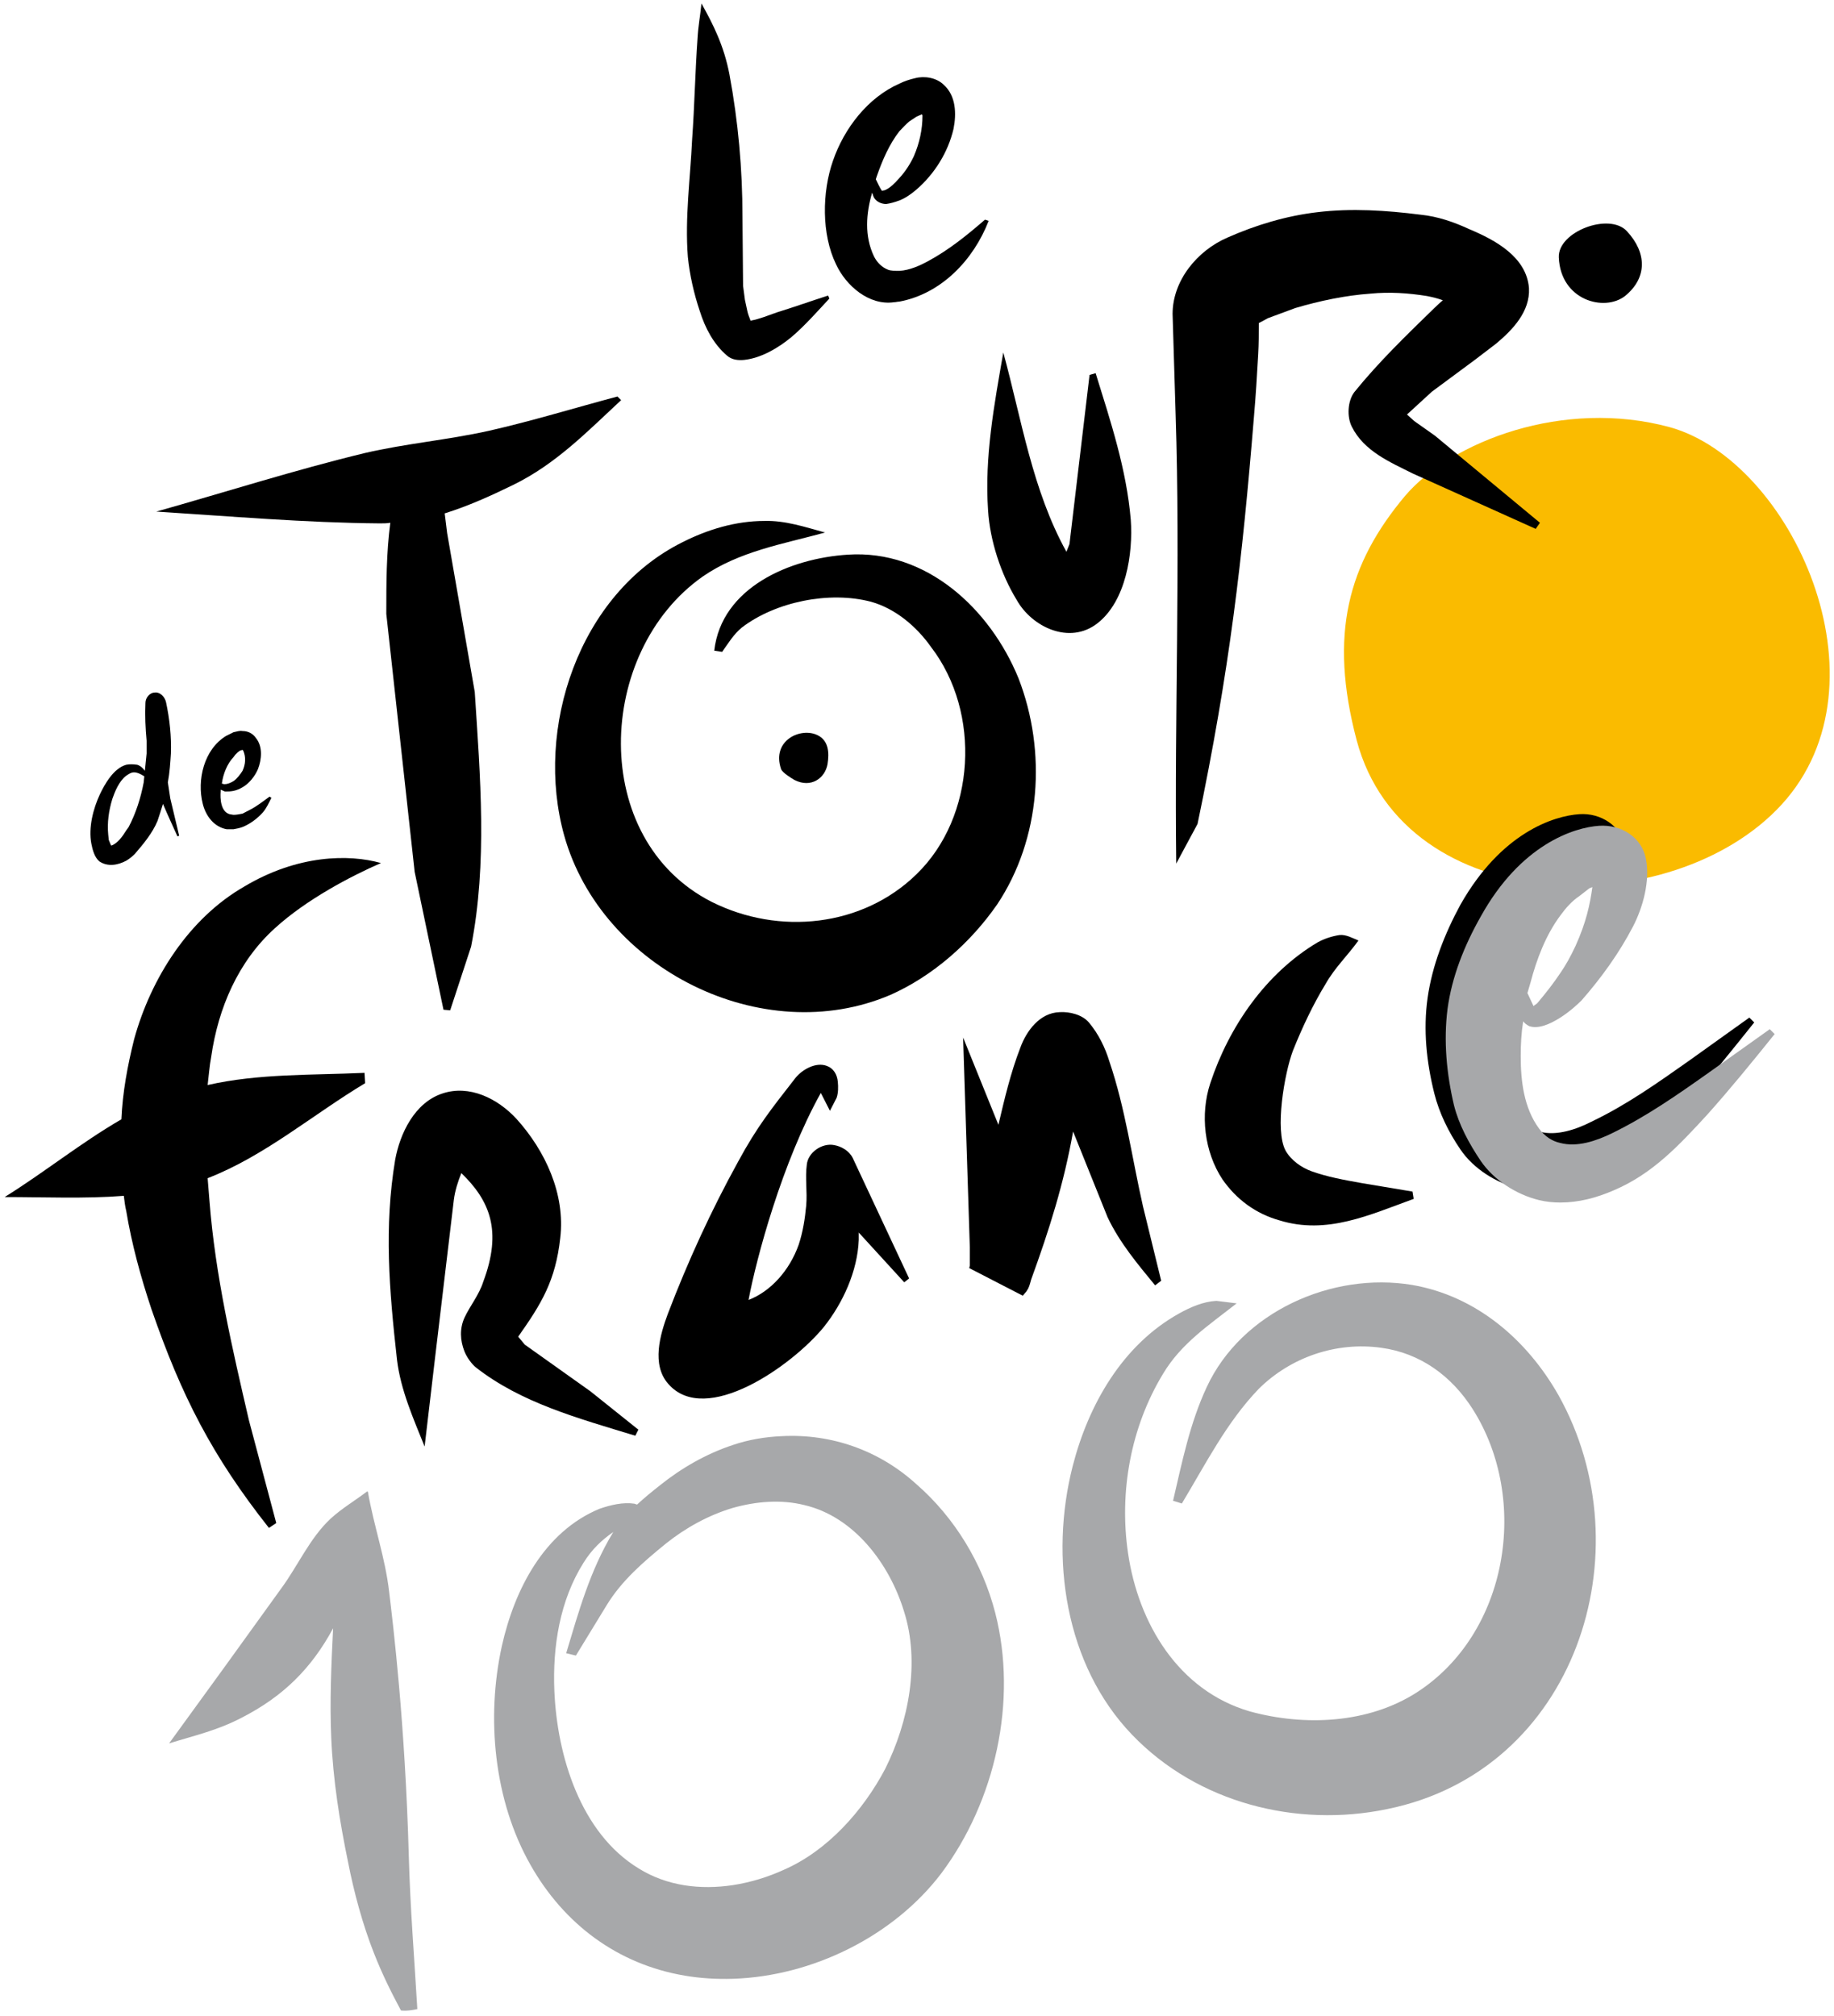
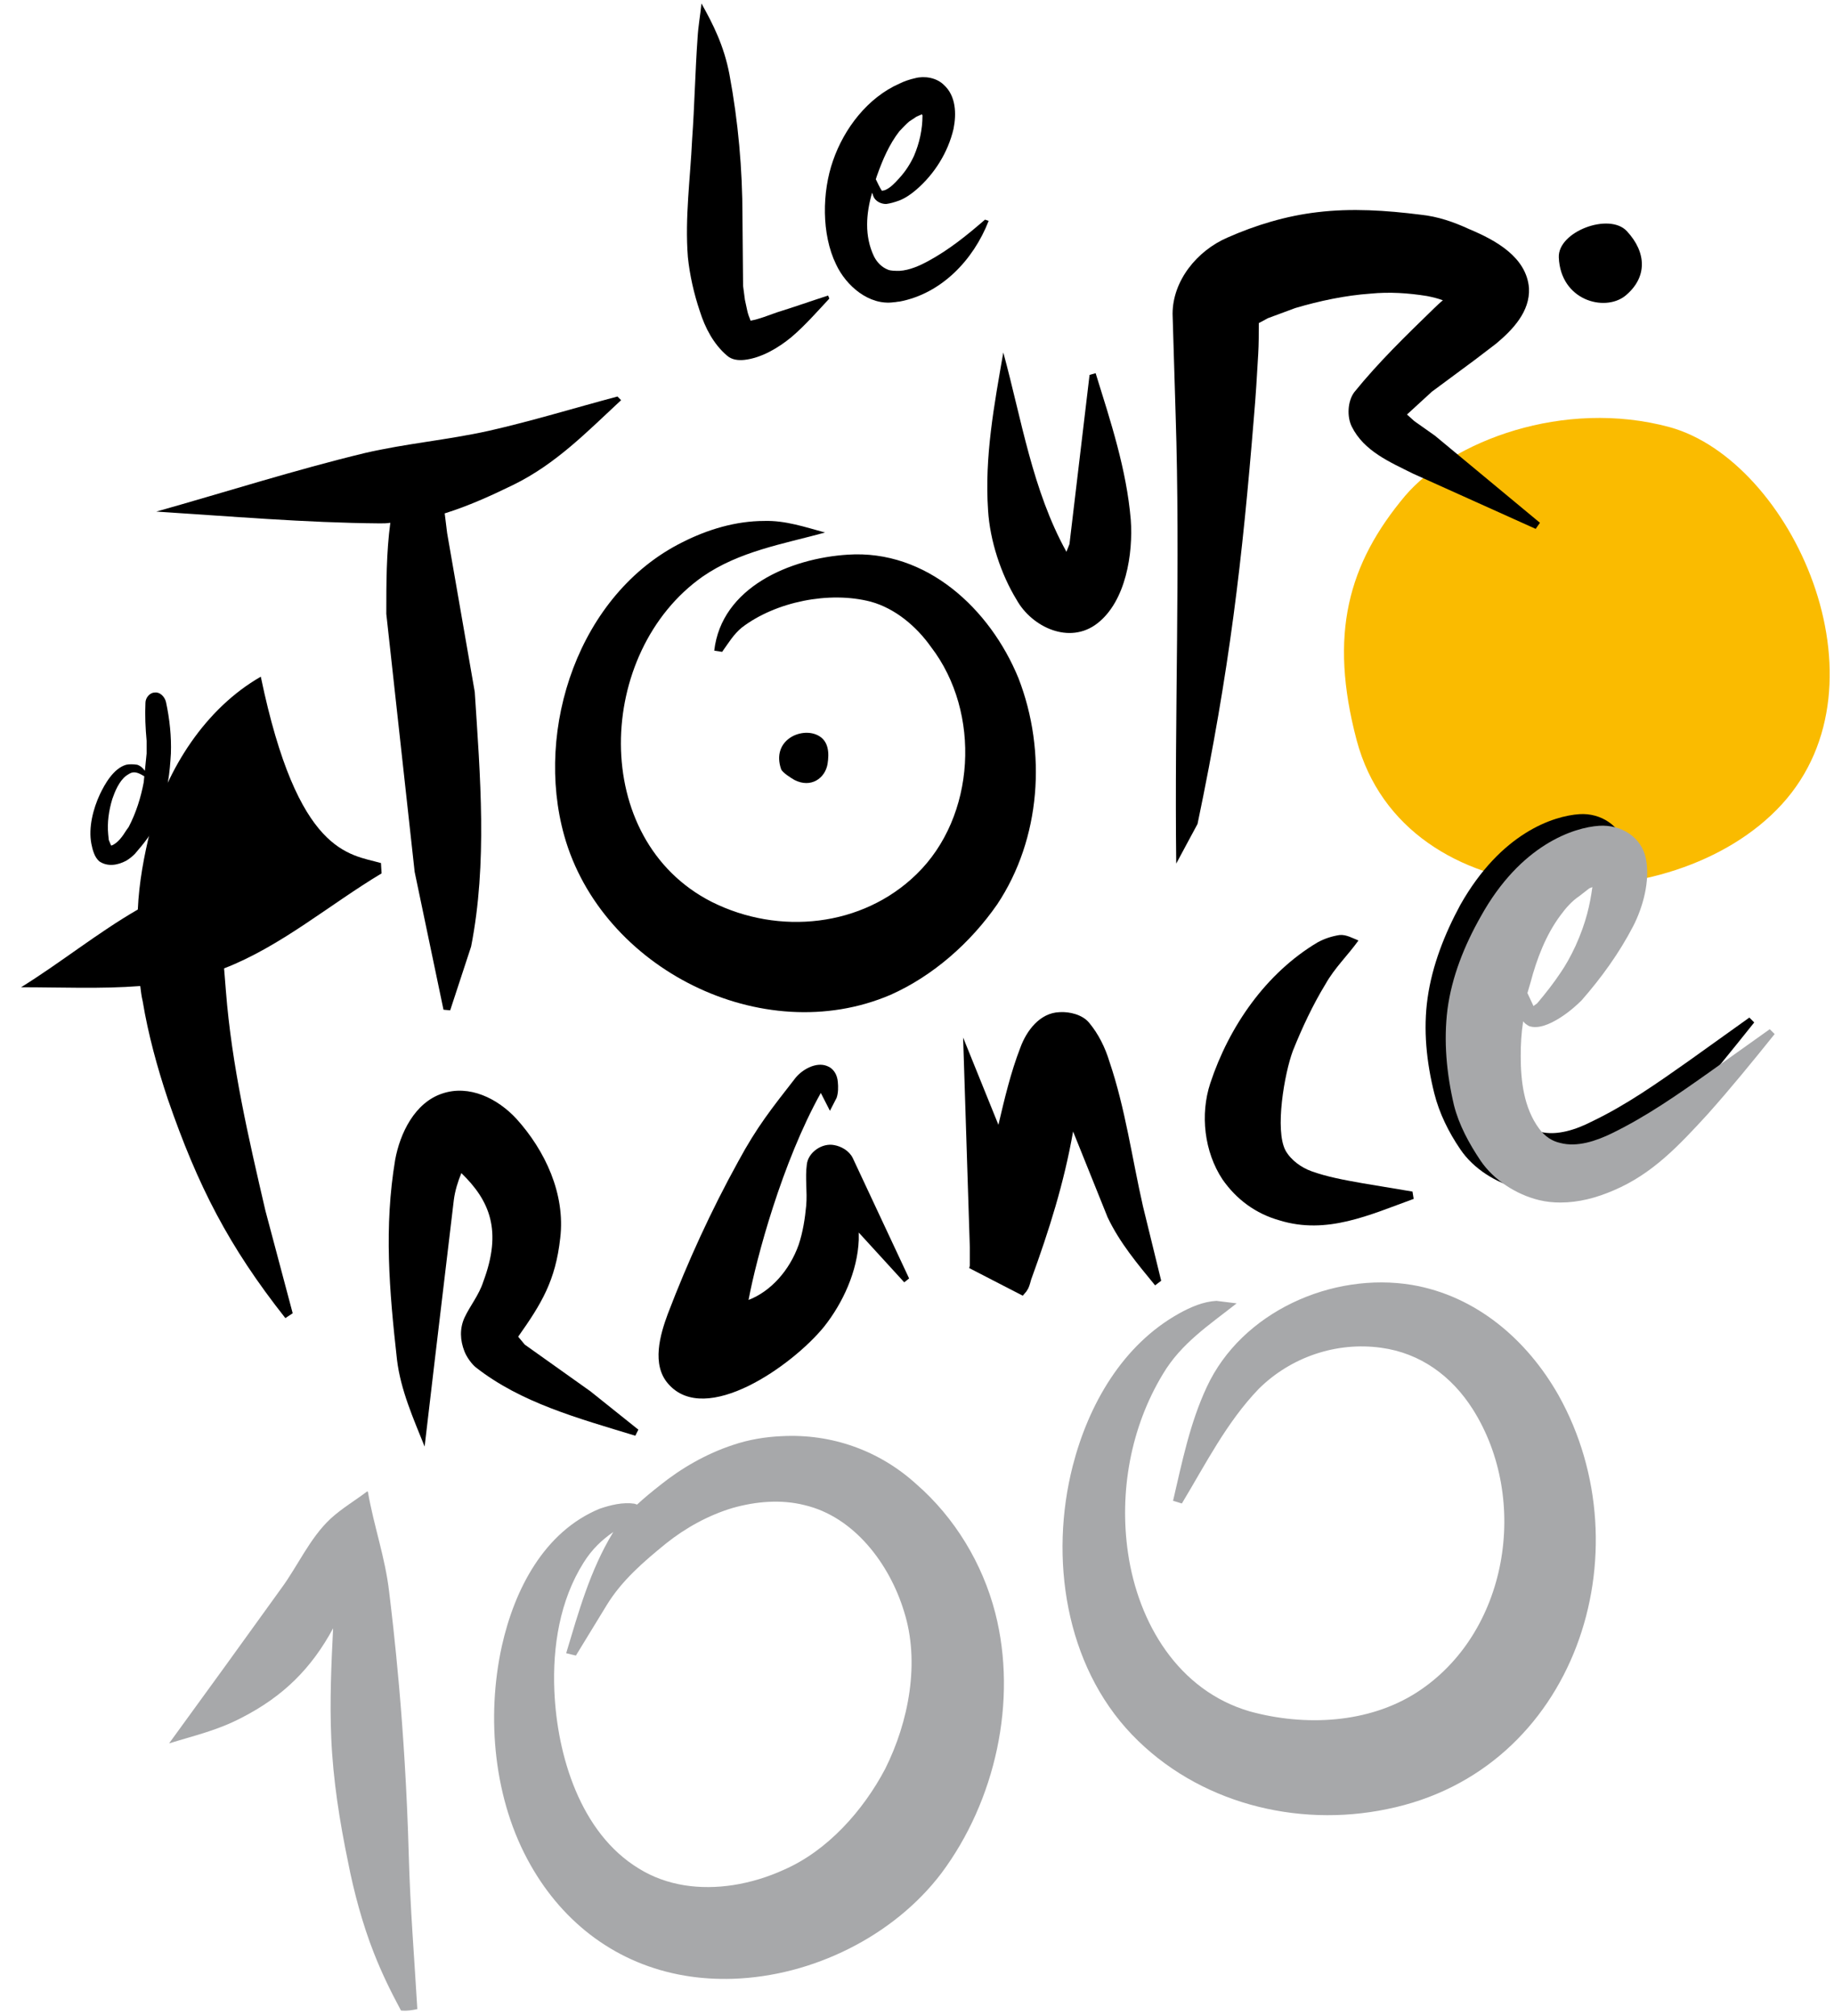
<svg xmlns="http://www.w3.org/2000/svg" xmlns:ns1="http://www.inkscape.org/namespaces/inkscape" xmlns:ns2="http://sodipodi.sourceforge.net/DTD/sodipodi-0.dtd" width="200" height="219.856" id="svg5717" version="1.1" ns1:version="0.48.2 r9819" ns2:docname="New document 7">
  <defs id="defs5719">
    <clipPath id="clipPath5959" clipPathUnits="userSpaceOnUse">
      <path id="path5961" d="m 0,0 595.276,0 0,595.276 L 0,595.276 0,0 z" ns1:connector-curvature="0" />
    </clipPath>
    <clipPath id="clipPath5863" clipPathUnits="userSpaceOnUse">
      <path id="path5865" d="m 43.668,439.973 108.687,0 0,115.553 -108.687,0 0,-115.553 z" ns1:connector-curvature="0" />
    </clipPath>
    <clipPath id="clipPath5827" clipPathUnits="userSpaceOnUse">
      <path id="path5829" d="m 0,0 595.276,0 0,595.276 L 0,595.276 0,0 z" ns1:connector-curvature="0" />
    </clipPath>
    <clipPath id="clipPath5807" clipPathUnits="userSpaceOnUse">
      <path id="path5809" d="m 0,0 595.276,0 0,595.276 L 0,595.276 0,0 z" ns1:connector-curvature="0" />
    </clipPath>
    <clipPath id="clipPath5793" clipPathUnits="userSpaceOnUse">
      <path id="path5795" d="m 310.618,62.21 214.985,0 0,84.751 -214.985,0 0,-84.751 z" ns1:connector-curvature="0" />
    </clipPath>
    <clipPath id="clipPath5779" clipPathUnits="userSpaceOnUse">
      <path id="path5781" d="m 306.808,150.41 0,-88.2 3.81,0 0,84.751 214.985,0 0,-84.751 6.205,0 0,88.2 -225,0 z" ns1:connector-curvature="0" />
    </clipPath>
    <clipPath id="clipPath5765" clipPathUnits="userSpaceOnUse">
-       <path id="path5767" d="m 0,0 595.276,0 0,595.276 L 0,595.276 0,0 z" ns1:connector-curvature="0" />
-     </clipPath>
+       </clipPath>
    <clipPath id="clipPath5753" clipPathUnits="userSpaceOnUse">
      <path id="path5755" d="m 310.618,34.308 214.985,0 0,27.902 -214.985,0 0,-27.902 z" ns1:connector-curvature="0" />
    </clipPath>
    <clipPath id="clipPath5739" clipPathUnits="userSpaceOnUse">
      <path id="path5741" d="m 0,0 595.275,0 0,595.275 L 0,595.275 0,0 z m 306.808,150.41 225,0 0,-88.2 -6.205,0 0,-27.902 -214.985,0 0,27.902 -3.81,0 0,88.2 z" ns1:connector-curvature="0" />
    </clipPath>
  </defs>
  <ns2:namedview id="base" pagecolor="#ffffff" bordercolor="#666666" borderopacity="1.0" ns1:pageopacity="0.0" ns1:pageshadow="2" ns1:zoom="1.979899" ns1:cx="110.85224" ns1:cy="20.851177" ns1:document-units="px" ns1:current-layer="g5733" showgrid="false" fit-margin-left="0.5" fit-margin-top="0.5" fit-margin-bottom="0.5" fit-margin-right="0.5" ns1:window-width="1208" ns1:window-height="1023" ns1:window-x="700" ns1:window-y="-8" ns1:window-maximized="0" />
  <g ns1:label="Layer 1" ns1:groupmode="layer" id="layer1" transform="translate(-50.451,8.777)">
    <g transform="matrix(1.25,0,0,-1.25,-9.19,772.98)" ns1:label="_TDF_20121024_Press_kit" id="g5733">
      <g id="g5859" transform="matrix(1.516,0,0,1.516,-18.081,-217.075)">
        <g clip-path="url(#clipPath5863)" id="g5861">
          <g transform="translate(124.262,527.196)" id="g5867">
            <path id="path5869" style="fill:#fabb00;fill-opacity:1;fill-rule:evenodd;stroke:none" d="m 0,0 c -3.283,-3.913 -4.403,-7.966 -2.792,-14.063 2.758,-10.36 18.2,-10.535 24.459,-3.703 6.426,7.021 0.551,19.774 -6.435,21.713 C 9.122,5.606 2.688,3.142 0,0" ns1:connector-curvature="0" />
          </g>
          <g transform="translate(90.88,525.082)" id="g5871" style="fill:#000000">
            <path id="path5873" style="fill:#000000;fill-opacity:1;fill-rule:evenodd;stroke:none" d="m 0,0 c -2.429,-0.665 -4.929,-1.075 -7.043,-2.534 -6.158,-4.333 -6.565,-15.126 0.525,-18.724 3.878,-1.939 8.667,-1.436 11.775,1.589 3.422,3.317 3.738,9.308 0.84,13.082 -0.84,1.19 -2.066,2.219 -3.458,2.604 -2.394,0.63 -5.489,0 -7.428,-1.484 -0.473,-0.385 -0.784,-0.91 -1.134,-1.4 l -0.455,0.07 c 0.42,3.648 4.369,5.313 7.687,5.523 4.507,0.299 8.177,-3.094 9.822,-7.113 1.637,-4.227 1.286,-9.238 -1.226,-13.011 -1.541,-2.22 -3.703,-4.124 -6.146,-5.209 -7.357,-3.143 -16.618,1.501 -18.768,9.157 -1.729,6.166 0.841,13.922 6.797,16.89 1.449,0.735 3.073,1.226 4.719,1.226 C -2.29,0.701 -1.156,0.315 0,0" ns1:connector-curvature="0" />
          </g>
          <g transform="translate(101.136,535.442)" id="g5875" style="fill:#000000">
            <path id="path5877" style="fill:#000000;fill-opacity:1;fill-rule:evenodd;stroke:none" d="m 0,0 c 1.051,-3.843 1.672,-7.93 3.633,-11.468 l 0.175,0.443 1.156,9.734 0.35,0.1 c 0.867,-2.792 1.777,-5.535 2.022,-8.435 0.14,-1.942 -0.28,-4.682 -1.917,-5.957 -1.611,-1.259 -3.782,-0.209 -4.648,1.345 -0.911,1.484 -1.541,3.423 -1.647,5.152 C -1.085,-5.992 -0.525,-3.025 0,0" ns1:connector-curvature="0" />
          </g>
          <g transform="translate(88.346,511.474)" id="g5879" style="fill:#000000">
            <path id="path5881" style="fill:#000000;fill-opacity:1;fill-rule:evenodd;stroke:none" d="M 0,0 C 0.07,-0.21 0.595,-0.526 0.771,-0.631 1.729,-1.121 2.535,-0.526 2.675,0.28 2.78,0.924 2.745,1.624 2.114,1.939 1.156,2.426 -0.56,1.659 0,0" ns1:connector-curvature="0" />
          </g>
          <g transform="translate(98.824,496.021)" id="g5883" style="fill:#000000">
            <path id="path5885" style="fill:#000000;fill-opacity:1;fill-rule:evenodd;stroke:none" d="m 0,0 2.031,-5.022 c 0.35,1.484 0.7,2.989 1.261,4.438 0.35,0.959 1.111,2.01 2.267,2.045 C 6.119,1.496 6.854,1.321 7.24,0.865 7.796,0.2 8.177,-0.584 8.421,-1.389 9.333,-4.076 9.717,-6.926 10.348,-9.705 l 1.05,-4.291 -0.35,-0.265 c -1.016,1.239 -2.031,2.443 -2.731,3.912 L 6.329,-5.407 C 5.805,-8.374 4.964,-11.048 3.913,-13.933 3.878,-14.051 3.832,-14.261 3.748,-14.436 l -0.106,-0.175 -0.21,-0.245 -3.081,1.589 0.035,0.14 0,1.051 L 0,0 z" ns1:connector-curvature="0" />
          </g>
          <g transform="translate(121.574,501.605)" id="g5887" style="fill:#000000">
            <path id="path5889" style="fill:#000000;fill-opacity:1;fill-rule:evenodd;stroke:none" d="m 0,0 c -0.629,-0.876 -1.365,-1.568 -1.89,-2.499 -0.736,-1.204 -1.357,-2.535 -1.882,-3.844 -0.49,-1.308 -1.052,-4.578 -0.422,-5.747 0.316,-0.559 0.911,-0.979 1.498,-1.19 0.911,-0.328 1.892,-0.503 2.872,-0.678 l 2.933,-0.49 0.069,-0.421 c -2.547,-0.924 -4.998,-2.077 -7.72,-1.237 -1.367,0.383 -2.478,1.203 -3.283,2.358 -1.049,1.588 -1.294,3.737 -0.701,5.536 1.086,3.283 3.213,6.343 6.18,8.107 0.386,0.21 0.807,0.35 1.262,0.42 C -0.7,0.348 -0.35,0.14 0,0" ns1:connector-curvature="0" />
          </g>
          <g transform="translate(67.835,472.485)" id="g5891" style="fill:#000000">
            <path id="path5893" style="fill:#000000;fill-opacity:1;fill-rule:evenodd;stroke:none" d="m 0,0 c -0.643,1.602 -1.379,3.248 -1.589,4.99 -0.452,4.04 -0.749,7.639 -0.105,11.516 0.28,1.518 1.121,3.282 2.71,3.807 C 2.57,20.839 4.194,20.034 5.279,18.864 6.938,17.03 8.107,14.532 7.804,11.998 7.533,9.54 6.728,8.225 5.384,6.321 L 5.764,5.865 9.542,3.178 12.3,0.972 12.125,0.622 C 8.807,1.636 5.559,2.513 2.955,4.549 2.71,4.745 2.429,5.13 2.29,5.48 c -0.246,0.631 -0.281,1.296 0,1.926 0.314,0.68 0.84,1.309 1.085,2.079 1.099,2.933 0.38,4.661 -1.261,6.251 C 1.909,15.233 1.746,14.707 1.68,14.182 L 0.595,5.06 0,0 z" ns1:connector-curvature="0" />
          </g>
          <g transform="translate(91.16,491.805)" id="g5895" style="fill:#000000">
            <path id="path5897" style="fill:#000000;fill-opacity:1;fill-rule:evenodd;stroke:none" d="m 0,0 -0.525,1.028 c -2.22,-3.982 -3.704,-9.484 -4.159,-11.913 1.274,0.491 2.359,1.694 2.885,3.178 0.245,0.735 0.363,1.505 0.433,2.254 0.07,0.805 -0.07,1.575 0.035,2.359 0.07,0.699 0.876,1.26 1.576,1.12 0.398,-0.07 0.853,-0.316 1.064,-0.735 l 3.247,-6.938 -0.28,-0.223 -2.618,2.864 0,-0.421 c -0.07,-1.799 -0.91,-3.633 -2.008,-5.012 -1.834,-2.241 -6.798,-5.735 -8.947,-3.283 -0.993,1.112 -0.467,2.863 -0.034,4.032 1.155,3.024 2.498,5.956 4.052,8.772 1.086,2.007 1.904,3.023 3.305,4.822 0.385,0.469 1.168,0.923 1.799,0.678 C 0.21,2.443 0.42,2.079 0.454,1.659 0.482,1.379 0.482,1.028 0.385,0.748 L 0,0 z" ns1:connector-curvature="0" />
          </g>
          <g transform="translate(133.104,540.909)" id="g5899" style="fill:#000000">
            <path id="path5901" style="fill:#000000;fill-opacity:1;fill-rule:evenodd;stroke:none" d="M 0,0 C 0.105,-2.464 2.616,-3.144 3.808,-2.219 5.103,-1.17 5.069,0.28 3.913,1.519 2.897,2.605 -0.07,1.484 0,0" ns1:connector-curvature="0" />
          </g>
          <g transform="translate(111.088,506.03)" id="g5903" style="fill:#000000">
            <path id="path5905" style="fill:#000000;fill-opacity:1;fill-rule:evenodd;stroke:none" d="m 0,0 c -0.105,8.587 0.245,17.253 -0.035,25.843 l -0.175,5.788 c 0,1.904 1.401,3.633 3.15,4.39 1.638,0.727 3.388,1.252 5.165,1.462 1.996,0.243 3.982,0.105 5.944,-0.14 1.017,-0.105 1.917,-0.42 2.828,-0.84 1.471,-0.617 3.283,-1.589 3.422,-3.388 0.07,-1.347 -0.936,-2.394 -1.882,-3.187 l -1.226,-0.936 -2.477,-1.834 -1.435,-1.315 0.421,-0.379 1.19,-0.841 6.04,-5.011 -0.245,-0.35 -7.057,3.178 c -1.331,0.665 -2.827,1.294 -3.527,2.708 -0.281,0.561 -0.245,1.45 0.141,1.975 1.398,1.729 2.967,3.248 4.578,4.814 0.175,0.168 0.35,0.338 0.525,0.478 -0.279,0.105 -0.561,0.175 -0.911,0.245 -1.085,0.175 -2.171,0.245 -3.247,0.139 C 9.716,32.695 8.244,32.38 6.853,31.97 L 5.277,31.386 4.822,31.141 4.752,31.106 c 0,-0.595 0,-1.212 -0.035,-1.799 C 4.647,28.087 4.578,26.913 4.472,25.709 3.806,17.533 3.08,11.156 1.226,2.281 0.946,1.777 0.245,0.446 0,0" ns1:connector-curvature="0" />
          </g>
          <g transform="translate(93.869,545.622)" id="g5907" style="fill:#000000">
            <path id="path5909" style="fill:#000000;fill-opacity:1;fill-rule:evenodd;stroke:none" d="m 0,0 c 0.315,0.889 0.701,1.799 1.288,2.552 0.174,0.171 0.35,0.381 0.559,0.556 l 0.42,0.28 0.315,0.14 0.035,-0.07 C 2.617,2.654 2.442,1.869 2.128,1.134 1.917,0.678 1.638,0.239 1.288,-0.14 1.007,-0.455 0.771,-0.701 0.455,-0.84 L 0.28,-0.875 C 0.14,-0.665 0.035,-0.42 -0.07,-0.21 L 0,0 M 6.216,-2.535 C 5.166,-3.441 4.158,-4.263 2.932,-4.928 2.477,-5.173 1.882,-5.45 1.288,-5.483 c -0.246,0 -0.491,0 -0.657,0.067 -0.351,0.138 -0.631,0.417 -0.806,0.767 -0.56,1.175 -0.455,2.465 -0.106,3.669 l 0.071,-0.21 c 0.105,-0.276 0.42,-0.445 0.735,-0.445 0.249,0.034 0.482,0.101 0.763,0.203 0.35,0.136 0.699,0.382 0.979,0.626 1.051,0.909 1.821,2.15 2.136,3.494 0.175,0.875 0.14,1.906 -0.56,2.533 C 3.423,5.641 2.723,5.746 2.197,5.606 1.882,5.536 1.568,5.431 1.288,5.291 -0.524,4.493 -1.891,2.723 -2.534,0.854 -3.165,-0.945 -3.2,-3.373 -2.359,-5.103 c 0.574,-1.24 1.905,-2.389 3.331,-2.185 0.105,0 0.21,0.036 0.316,0.036 2.415,0.454 4.262,2.394 5.137,4.647 l -0.209,0.07 z" ns1:connector-curvature="0" />
          </g>
          <g transform="translate(83.767,555.526)" id="g5911" style="fill:#000000">
            <path id="path5913" style="fill:#000000;fill-opacity:1;fill-rule:evenodd;stroke:none" d="m 0,0 c 0.666,-1.191 1.296,-2.429 1.611,-4.088 0.503,-2.708 0.748,-5.443 0.748,-8.176 L 2.394,-16.247 2.5,-17.052 2.64,-17.7 c 0.035,-0.171 0.105,-0.346 0.175,-0.521 l 0,-0.035 c 0.56,0.105 1.045,0.315 1.553,0.489 0.981,0.303 1.94,0.645 2.92,0.96 l 0.07,-0.175 c -0.701,-0.752 -1.401,-1.554 -2.184,-2.219 -0.735,-0.609 -1.729,-1.204 -2.709,-1.309 -0.351,-0.035 -0.714,0 -0.994,0.245 -0.771,0.658 -1.261,1.589 -1.568,2.565 -0.336,0.998 -0.581,2.076 -0.686,3.112 -0.176,2.254 0.14,4.509 0.245,6.761 0.14,1.94 0.175,3.914 0.314,5.853 C -0.189,-1.326 -0.067,-0.665 0,0" ns1:connector-curvature="0" />
          </g>
          <g transform="translate(56.833,512.153)" id="g5915" style="fill:#000000">
            <path id="path5917" style="fill:#000000;fill-opacity:1;fill-rule:evenodd;stroke:none" d="M 0,0 0.105,0.14 0.245,0.28 0.385,0.385 0.525,0.42 0.56,0.385 C 0.73,0 0.697,-0.398 0.525,-0.783 0.385,-0.994 0.21,-1.239 0,-1.379 -0.175,-1.484 -0.35,-1.554 -0.525,-1.554 l -0.141,0.035 C -0.595,-0.959 -0.35,-0.364 0,0 M 2.079,-2.268 C 1.694,-2.547 1.344,-2.828 0.93,-3.038 0.796,-3.107 0.663,-3.177 0.525,-3.247 0.35,-3.282 0.175,-3.317 0,-3.317 l -0.21,0.035 c -0.526,0.14 -0.56,0.91 -0.526,1.308 l 0,0.105 0.246,-0.105 c 0.175,0 0.315,0 0.49,0.035 0.175,0.035 0.35,0.105 0.525,0.21 0.371,0.21 0.714,0.63 0.889,1.051 0.21,0.548 0.28,1.273 -0.105,1.763 C 1.098,1.4 0.796,1.505 0.525,1.505 0.35,1.54 0.175,1.47 0,1.435 -0.14,1.365 -0.28,1.295 -0.42,1.226 -1.694,0.455 -2.114,-1.309 -1.764,-2.688 c 0.175,-0.699 0.652,-1.329 1.379,-1.458 l 0.385,0 c 0.175,0.032 0.35,0.063 0.525,0.129 0.438,0.175 0.854,0.49 1.169,0.84 0.21,0.244 0.35,0.559 0.49,0.84 l -0.105,0.069 z" ns1:connector-curvature="0" />
          </g>
          <g transform="translate(51.669,510.704)" id="g5919" style="fill:#000000">
            <path id="path5921" style="fill:#000000;fill-opacity:1;fill-rule:evenodd;stroke:none" d="m 0,0 c -0.168,-0.888 -0.444,-1.763 -0.865,-2.568 l -0.139,-0.193 c -0.21,-0.345 -0.49,-0.731 -0.837,-0.871 l -0.034,0 -0.033,0.07 -0.101,0.245 -0.033,0.315 c -0.067,0.679 0.033,1.379 0.235,2.044 0.137,0.398 0.382,1.028 0.803,1.343 0.104,0.07 0.21,0.141 0.315,0.175 0.245,0.071 0.488,-0.07 0.723,-0.21 L 0,0 z M 1.53,-0.923 1.39,0 C 1.495,0.56 1.53,1.121 1.565,1.659 1.6,2.64 1.495,3.633 1.285,4.614 1.215,4.929 0.935,5.205 0.654,5.172 0.34,5.172 0.101,4.859 0.101,4.579 0.067,3.843 0.101,3.13 0.168,2.394 l 0,-0.735 -0.101,-0.993 c -0.1,0.14 -0.235,0.28 -0.441,0.35 -0.245,0.035 -0.455,0.035 -0.63,0 -0.736,-0.21 -1.24,-1.121 -1.519,-1.706 -0.385,-0.829 -0.666,-1.911 -0.49,-2.837 0.07,-0.35 0.175,-0.77 0.455,-1.015 0.482,-0.329 1.064,-0.226 1.554,0.035 0.175,0.105 0.35,0.245 0.49,0.385 0.514,0.595 1.029,1.225 1.309,1.904 0.104,0.315 0.209,0.629 0.314,0.979 0.281,-0.664 0.561,-1.259 0.833,-1.867 l 0.1,0.035 -0.512,2.148 z" ns1:connector-curvature="0" />
          </g>
          <g transform="translate(52.394,526.287)" id="g5923" style="fill:#000000">
            <path id="path5925" style="fill:#000000;fill-opacity:1;fill-rule:evenodd;stroke:none" d="m 0,0 c 3.983,1.12 7.966,2.394 12.019,3.373 2.324,0.54 4.753,0.749 7.113,1.274 2.477,0.56 4.906,1.309 7.406,1.974 l 0.21,-0.21 C 24.809,4.612 23.01,2.744 20.545,1.538 19.261,0.91 17.941,0.315 16.597,-0.104 l 0.14,-1.135 1.589,-9.139 c 0.315,-4.855 0.735,-9.847 -0.21,-14.654 l -1.204,-3.668 -0.385,0.035 -1.659,7.931 -1.632,14.847 c 0,1.732 0,3.509 0.231,5.243 C 13.268,-0.679 13.069,-0.679 12.859,-0.679 8.562,-0.644 4.263,-0.27 0,0" ns1:connector-curvature="0" />
          </g>
          <g transform="translate(65.323,506.062)" id="g5927" style="fill:#000000">
-             <path id="path5929" style="fill:#000000;fill-opacity:1;fill-rule:evenodd;stroke:none" d="m 0,0 c -1.735,-0.754 -4.297,-2.102 -6.096,-3.743 -2.114,-1.904 -3.27,-4.592 -3.673,-7.406 -0.101,-0.526 -0.136,-1.064 -0.205,-1.625 2.932,0.666 5.992,0.561 9.028,0.701 l 0.035,-0.595 c -3.002,-1.799 -5.781,-4.194 -9.063,-5.467 0.034,-0.419 0.069,-0.875 0.104,-1.296 0.334,-4.297 1.309,-8.491 2.275,-12.65 l 1.569,-5.899 -0.421,-0.28 c -3.256,4.123 -5.031,7.581 -6.762,12.592 -0.612,1.834 -1.134,3.739 -1.449,5.642 -0.07,0.28 -0.105,0.595 -0.14,0.876 -2.254,-0.175 -4.579,-0.07 -6.857,-0.07 2.278,1.414 4.392,3.129 6.717,4.473 0.07,1.553 0.35,3.072 0.735,4.613 0.959,3.493 3.143,6.951 6.342,8.785 C -4.788,0.485 -1.835,0.52 0,0" ns1:connector-curvature="0" />
+             <path id="path5929" style="fill:#000000;fill-opacity:1;fill-rule:evenodd;stroke:none" d="m 0,0 l 0.035,-0.595 c -3.002,-1.799 -5.781,-4.194 -9.063,-5.467 0.034,-0.419 0.069,-0.875 0.104,-1.296 0.334,-4.297 1.309,-8.491 2.275,-12.65 l 1.569,-5.899 -0.421,-0.28 c -3.256,4.123 -5.031,7.581 -6.762,12.592 -0.612,1.834 -1.134,3.739 -1.449,5.642 -0.07,0.28 -0.105,0.595 -0.14,0.876 -2.254,-0.175 -4.579,-0.07 -6.857,-0.07 2.278,1.414 4.392,3.129 6.717,4.473 0.07,1.553 0.35,3.072 0.735,4.613 0.959,3.493 3.143,6.951 6.342,8.785 C -4.788,0.485 -1.835,0.52 0,0" ns1:connector-curvature="0" />
          </g>
          <g transform="translate(94.34,453.938)" id="g5931">
            <path id="path5933" style="fill:#a7a8aa;fill-opacity:1;fill-rule:evenodd;stroke:none" d="m 0,0 c -1.259,-2.392 -3.311,-4.708 -5.825,-5.805 -0.914,-0.42 -1.925,-0.73 -2.933,-0.885 -1.876,-0.285 -3.795,-0.056 -5.423,0.955 -3.364,2.044 -4.702,6.507 -4.858,10.226 -0.106,2.549 0.315,5.2 1.676,7.365 0.48,0.772 1.055,1.318 1.72,1.775 l -0.04,-0.063 c -1.303,-2.158 -1.959,-4.53 -2.676,-6.915 l 0.56,-0.134 1.77,2.897 c 0.869,1.427 2.139,2.514 3.421,3.557 1.101,0.88 2.426,1.624 3.85,2.046 1.345,0.375 2.762,0.494 4.101,0.161 C -1.774,14.51 0.252,11.771 1.075,9.085 2.02,6.151 1.356,2.71 0,0 m 6.33,8.984 c -0.731,2.832 -2.328,5.478 -4.546,7.406 -2.122,1.927 -4.866,2.908 -7.742,2.754 -0.948,-0.04 -1.902,-0.201 -2.8,-0.505 -1.549,-0.511 -2.978,-1.337 -4.224,-2.338 -0.442,-0.349 -0.884,-0.71 -1.299,-1.095 l -0.148,0.052 c -0.66,0.099 -1.37,-0.073 -2.008,-0.291 -3.208,-1.33 -4.899,-4.664 -5.623,-7.898 -0.908,-4.118 -0.465,-8.88 1.648,-12.598 1.92,-3.397 5.004,-5.715 8.875,-6.371 0.899,-0.153 1.836,-0.211 2.779,-0.181 4.569,0.149 9.234,2.444 11.986,6.067 3.112,4.161 4.404,9.932 3.102,14.998" ns1:connector-curvature="0" />
          </g>
          <g transform="translate(114.565,480.724)" id="g5935">
            <path id="path5937" style="fill:#a7a8aa;fill-opacity:1;fill-rule:evenodd;stroke:none" d="m 0,0 c -1.594,-1.254 -3.19,-2.3 -4.237,-4.055 -1.867,-3.078 -2.528,-6.802 -2.015,-10.31 0.589,-4.036 2.891,-7.916 7.007,-9.115 3.17,-0.87 6.825,-0.694 9.6,1.085 5.276,3.393 6.528,11.103 3.231,16.307 -1.217,1.91 -3.013,3.229 -5.283,3.535 C 5.742,-2.201 3.121,-3.086 1.271,-4.92 -0.58,-6.846 -1.775,-9.229 -3.153,-11.516 l -0.507,0.155 c 0.524,2.243 0.966,4.459 1.94,6.547 2.004,4.319 7.203,6.641 11.816,5.874 3.684,-0.631 6.606,-3.143 8.421,-6.338 5.042,-8.993 1.008,-21.626 -9.861,-23.825 -5.202,-1.082 -10.902,0.349 -14.676,4.281 -3.859,4.019 -4.758,10.202 -3.415,15.459 0.908,3.54 2.868,6.975 6.133,8.787 0.66,0.366 1.385,0.679 2.137,0.72 L 0,0 z" ns1:connector-curvature="0" />
          </g>
          <g transform="translate(66.472,440.035)" id="g5939">
            <path id="path5941" style="fill:#a7a8aa;fill-opacity:1;fill-rule:evenodd;stroke:none" d="m 0,0 c -0.58,1.086 -1.082,2.096 -1.561,3.319 -0.633,1.601 -1.149,3.502 -1.478,5.202 -0.484,2.334 -0.868,4.734 -0.971,7.158 -0.092,2.101 0.002,4.223 0.107,6.312 -1.24,-2.299 -2.862,-3.918 -5.271,-5.15 -1.396,-0.729 -2.685,-1.013 -4.169,-1.474 2.153,2.957 4.3,5.917 6.451,8.913 0.958,1.298 1.64,2.893 2.839,4.014 0.658,0.605 1.404,1.038 2.116,1.578 l 0.023,-0.031 0.01,0.024 C -1.56,27.866 -0.907,26.084 -0.676,24.071 -0.452,22.2 0.241,16.542 0.452,8.903 0.534,5.909 0.769,3.037 0.944,0.079 0.335,-0.062 0,0 0,0" ns1:connector-curvature="0" />
          </g>
          <g transform="translate(144.07,497.17)" id="g5943" style="fill:#000000">
            <path id="path5945" style="fill:#000000;fill-opacity:1;fill-rule:nonzero;stroke:none" d="m 0,0 -3.494,-2.499 c -1.811,-1.276 -3.595,-2.54 -5.594,-3.493 -0.861,-0.442 -1.998,-0.834 -2.971,-0.576 -0.457,0.121 -0.876,0.383 -1.219,0.856 -0.833,1.17 -1.01,2.723 -1.01,4.158 0,0.679 0.036,1.344 0.141,2.009 0.07,-0.105 0.209,-0.21 0.349,-0.28 0.397,-0.142 0.904,0.021 1.401,0.291 l -1.063,0.307 -0.666,0.739 0.74,4.141 L -9.8,8.685 -8.247,8.426 -8.321,6.208 -9.987,2.639 c 0.815,1.018 1.518,2.116 2.126,3.283 0.557,1.066 0.983,2.605 0.734,3.879 -0.242,1.239 -1.437,1.987 -2.652,1.904 -1.494,-0.1 -4.509,-1.072 -6.855,-5.222 -0.903,-1.668 -1.616,-3.478 -1.882,-5.349 -0.259,-1.831 -0.065,-3.702 0.386,-5.502 0.284,-1.132 0.823,-2.227 1.496,-3.213 0.759,-1.127 2.068,-1.934 3.356,-2.253 0.419,-0.102 0.807,-0.14 1.228,-0.14 1.051,0 2.102,0.264 3.067,0.7 2.251,0.95 3.769,2.577 5.398,4.348 1.359,1.496 2.596,3.064 3.865,4.646 L 0,0 z" ns1:connector-curvature="0" />
          </g>
          <g transform="translate(132.015,497.835)" id="g5947" style="fill:#000000">
            <path id="path5949" style="fill:#000000;fill-opacity:1;fill-rule:nonzero;stroke:none" d="M 0,0 C -0.112,-0.071 -0.227,-0.138 -0.342,-0.2 L 0.259,-0.373 1.922,1.66 2.068,1.974 C 1.8,1.638 1.519,1.311 1.226,0.993 1.009,0.755 0.557,0.333 0,0" ns1:connector-curvature="0" />
          </g>
          <g transform="translate(131.473,499.176)" id="g5951">
            <path id="path5953" style="fill:#a7a8aa;fill-opacity:1;fill-rule:evenodd;stroke:none" d="m 0,0 c 0.352,1.344 0.882,2.747 1.727,3.878 0.31,0.423 0.649,0.813 1.075,1.099 l 0.586,0.455 0.175,0.07 C 3.423,4.508 3.218,3.498 2.592,2.114 2.3,1.488 2.024,0.999 1.721,0.56 1.328,-0.03 0.911,-0.561 0.42,-1.147 0.352,-1.239 0.245,-1.274 0.175,-1.344 l -0.35,0.748 C -0.105,-0.386 -0.07,-0.211 0,0 M 13.77,-2.675 10.278,-5.162 C 8.458,-6.45 6.683,-7.692 4.684,-8.667 3.777,-9.108 2.685,-9.48 1.712,-9.221 c -0.457,0.1 -0.875,0.361 -1.222,0.834 -0.874,1.192 -1.051,2.744 -1.051,4.158 0,0.701 0.036,1.344 0.141,2.009 0.07,-0.105 0.21,-0.21 0.35,-0.28 0.526,-0.175 1.188,0.11 1.787,0.491 0.557,0.354 1.008,0.776 1.225,0.993 C 4.081,0.286 5.101,1.695 5.909,3.248 6.468,4.334 6.893,5.852 6.646,7.126 6.404,8.387 5.208,9.114 3.948,9.03 2.498,8.932 -0.562,7.958 -2.862,3.808 -3.803,2.146 -4.523,0.352 -4.774,-1.519 c -0.23,-1.832 -0.057,-3.702 0.37,-5.524 0.286,-1.133 0.864,-2.205 1.542,-3.212 0.758,-1.107 2.044,-1.935 3.352,-2.254 0.422,-0.101 0.812,-0.14 1.231,-0.14 1.051,0 2.059,0.264 3.068,0.7 2.242,0.95 3.769,2.599 5.398,4.371 1.315,1.472 2.595,3.041 3.865,4.623 l -0.282,0.28 z" ns1:connector-curvature="0" />
          </g>
        </g>
      </g>
    </g>
  </g>
</svg>